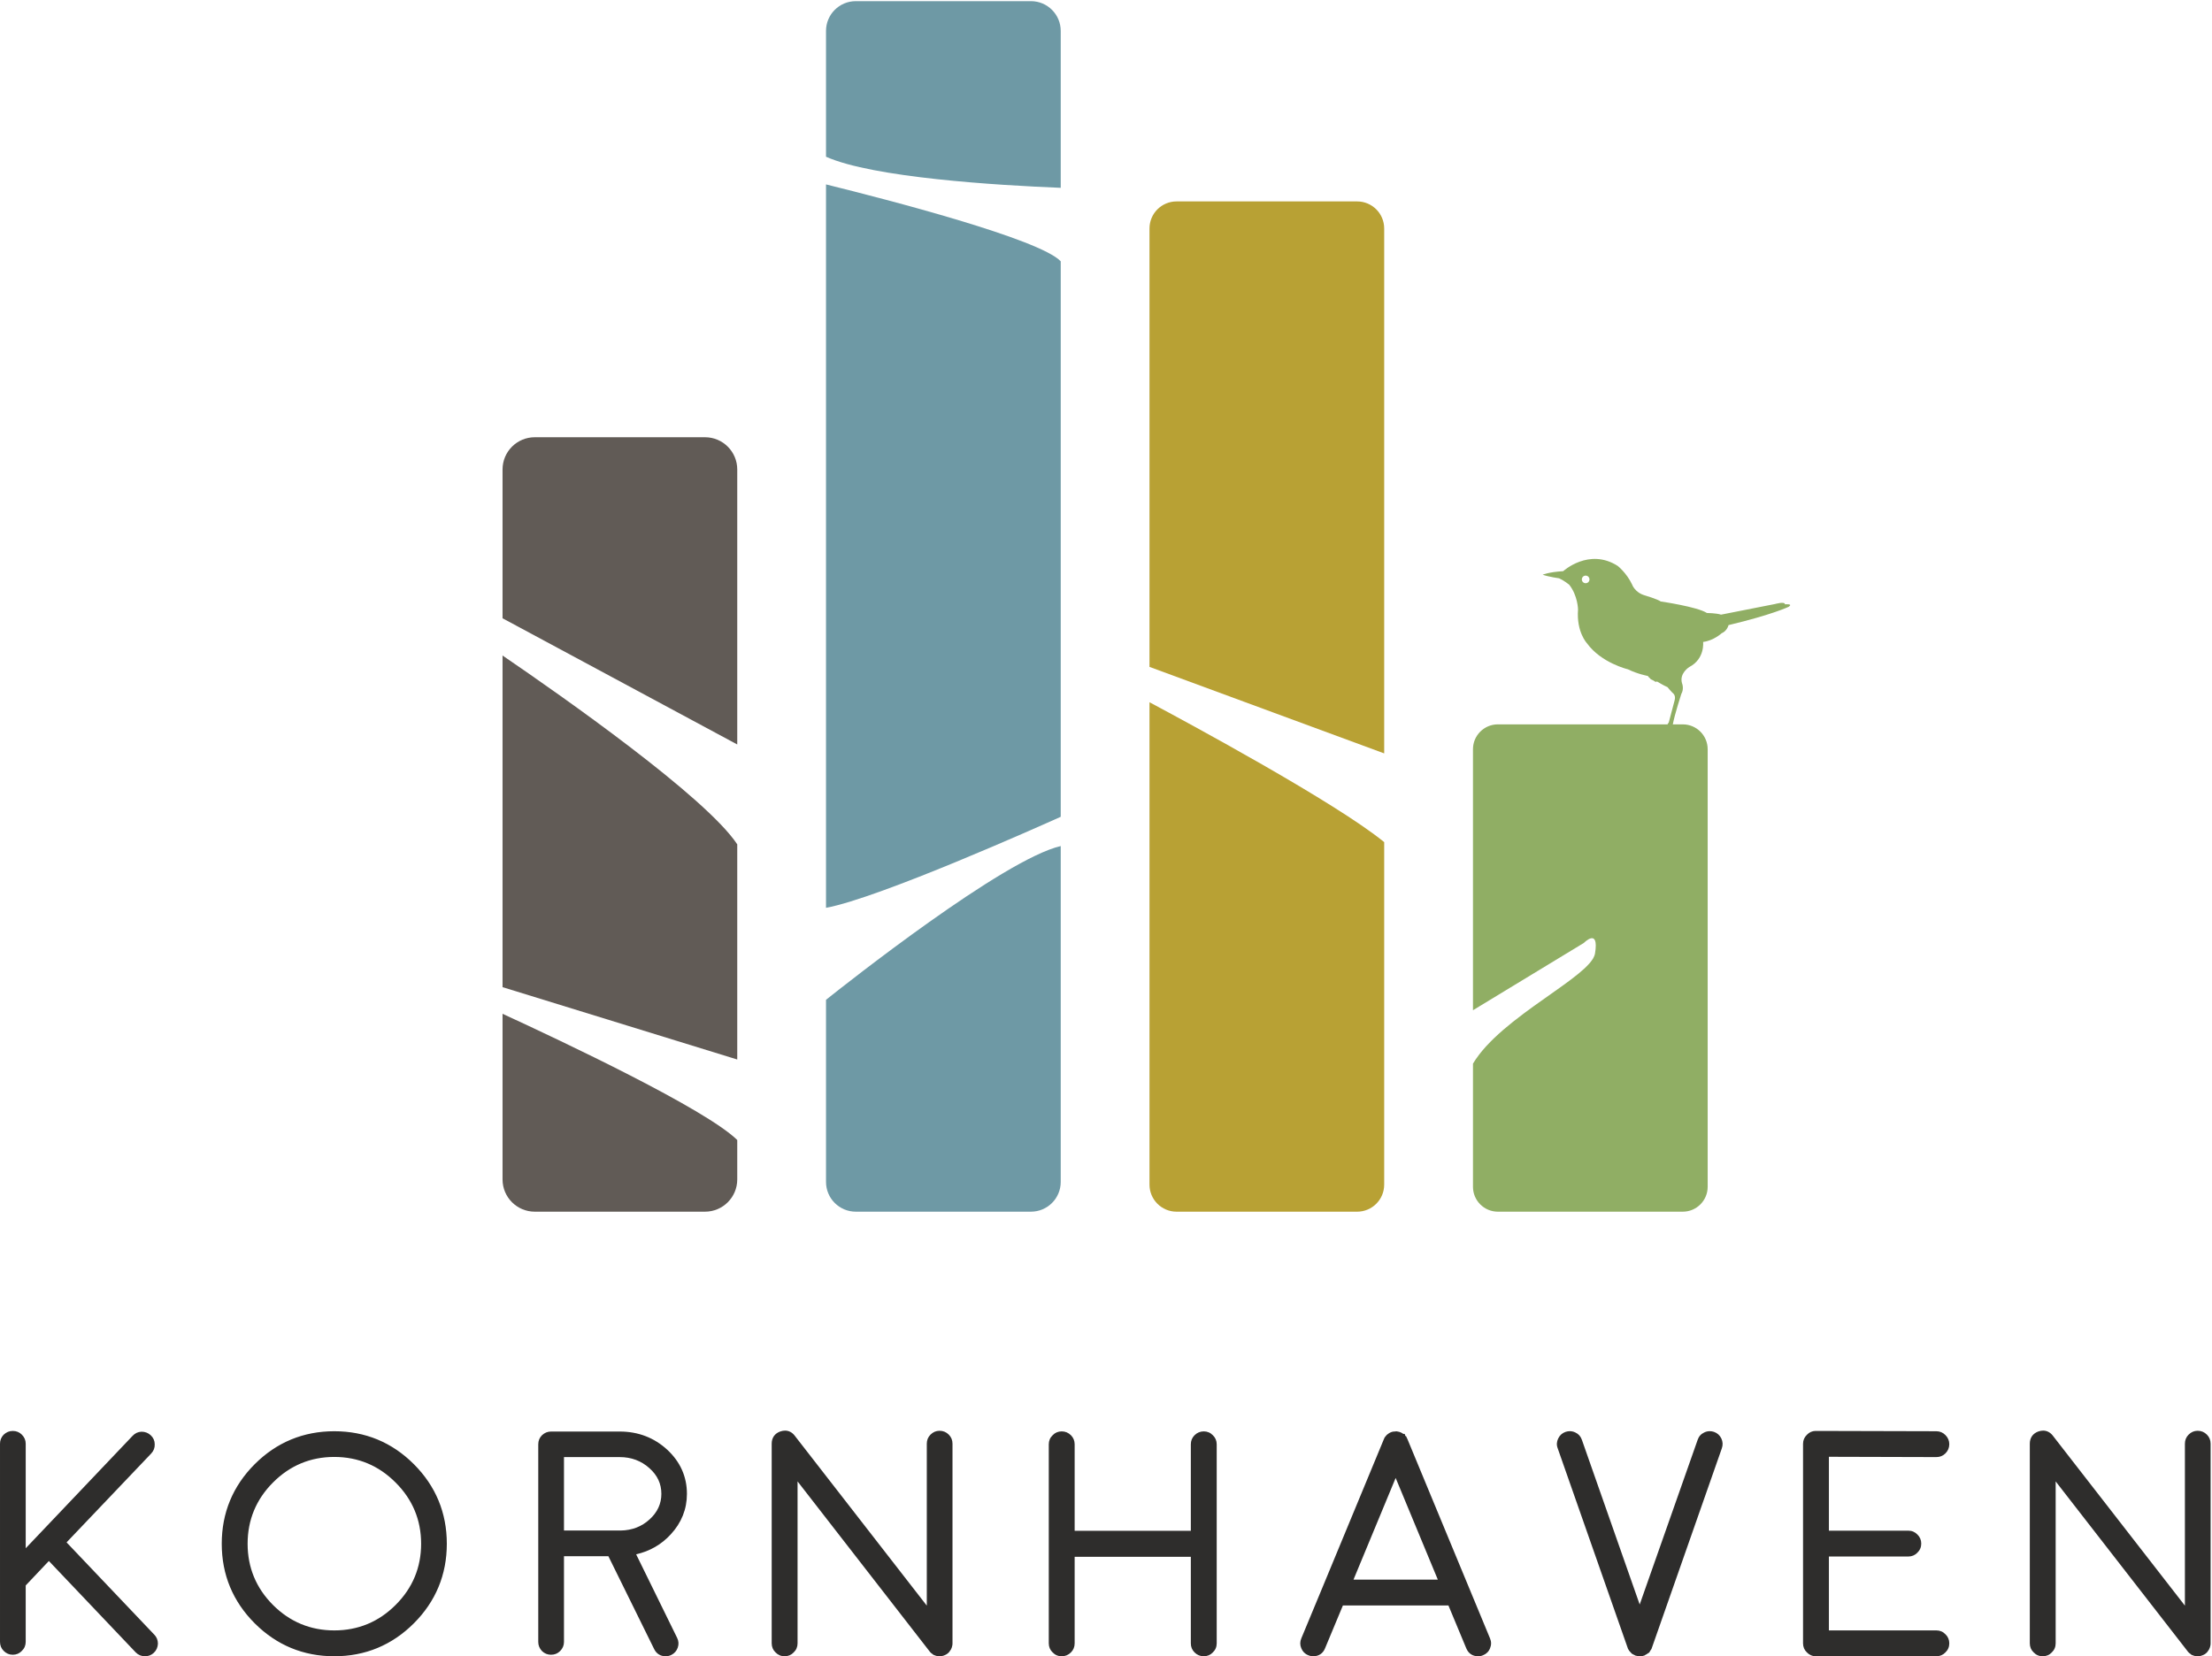
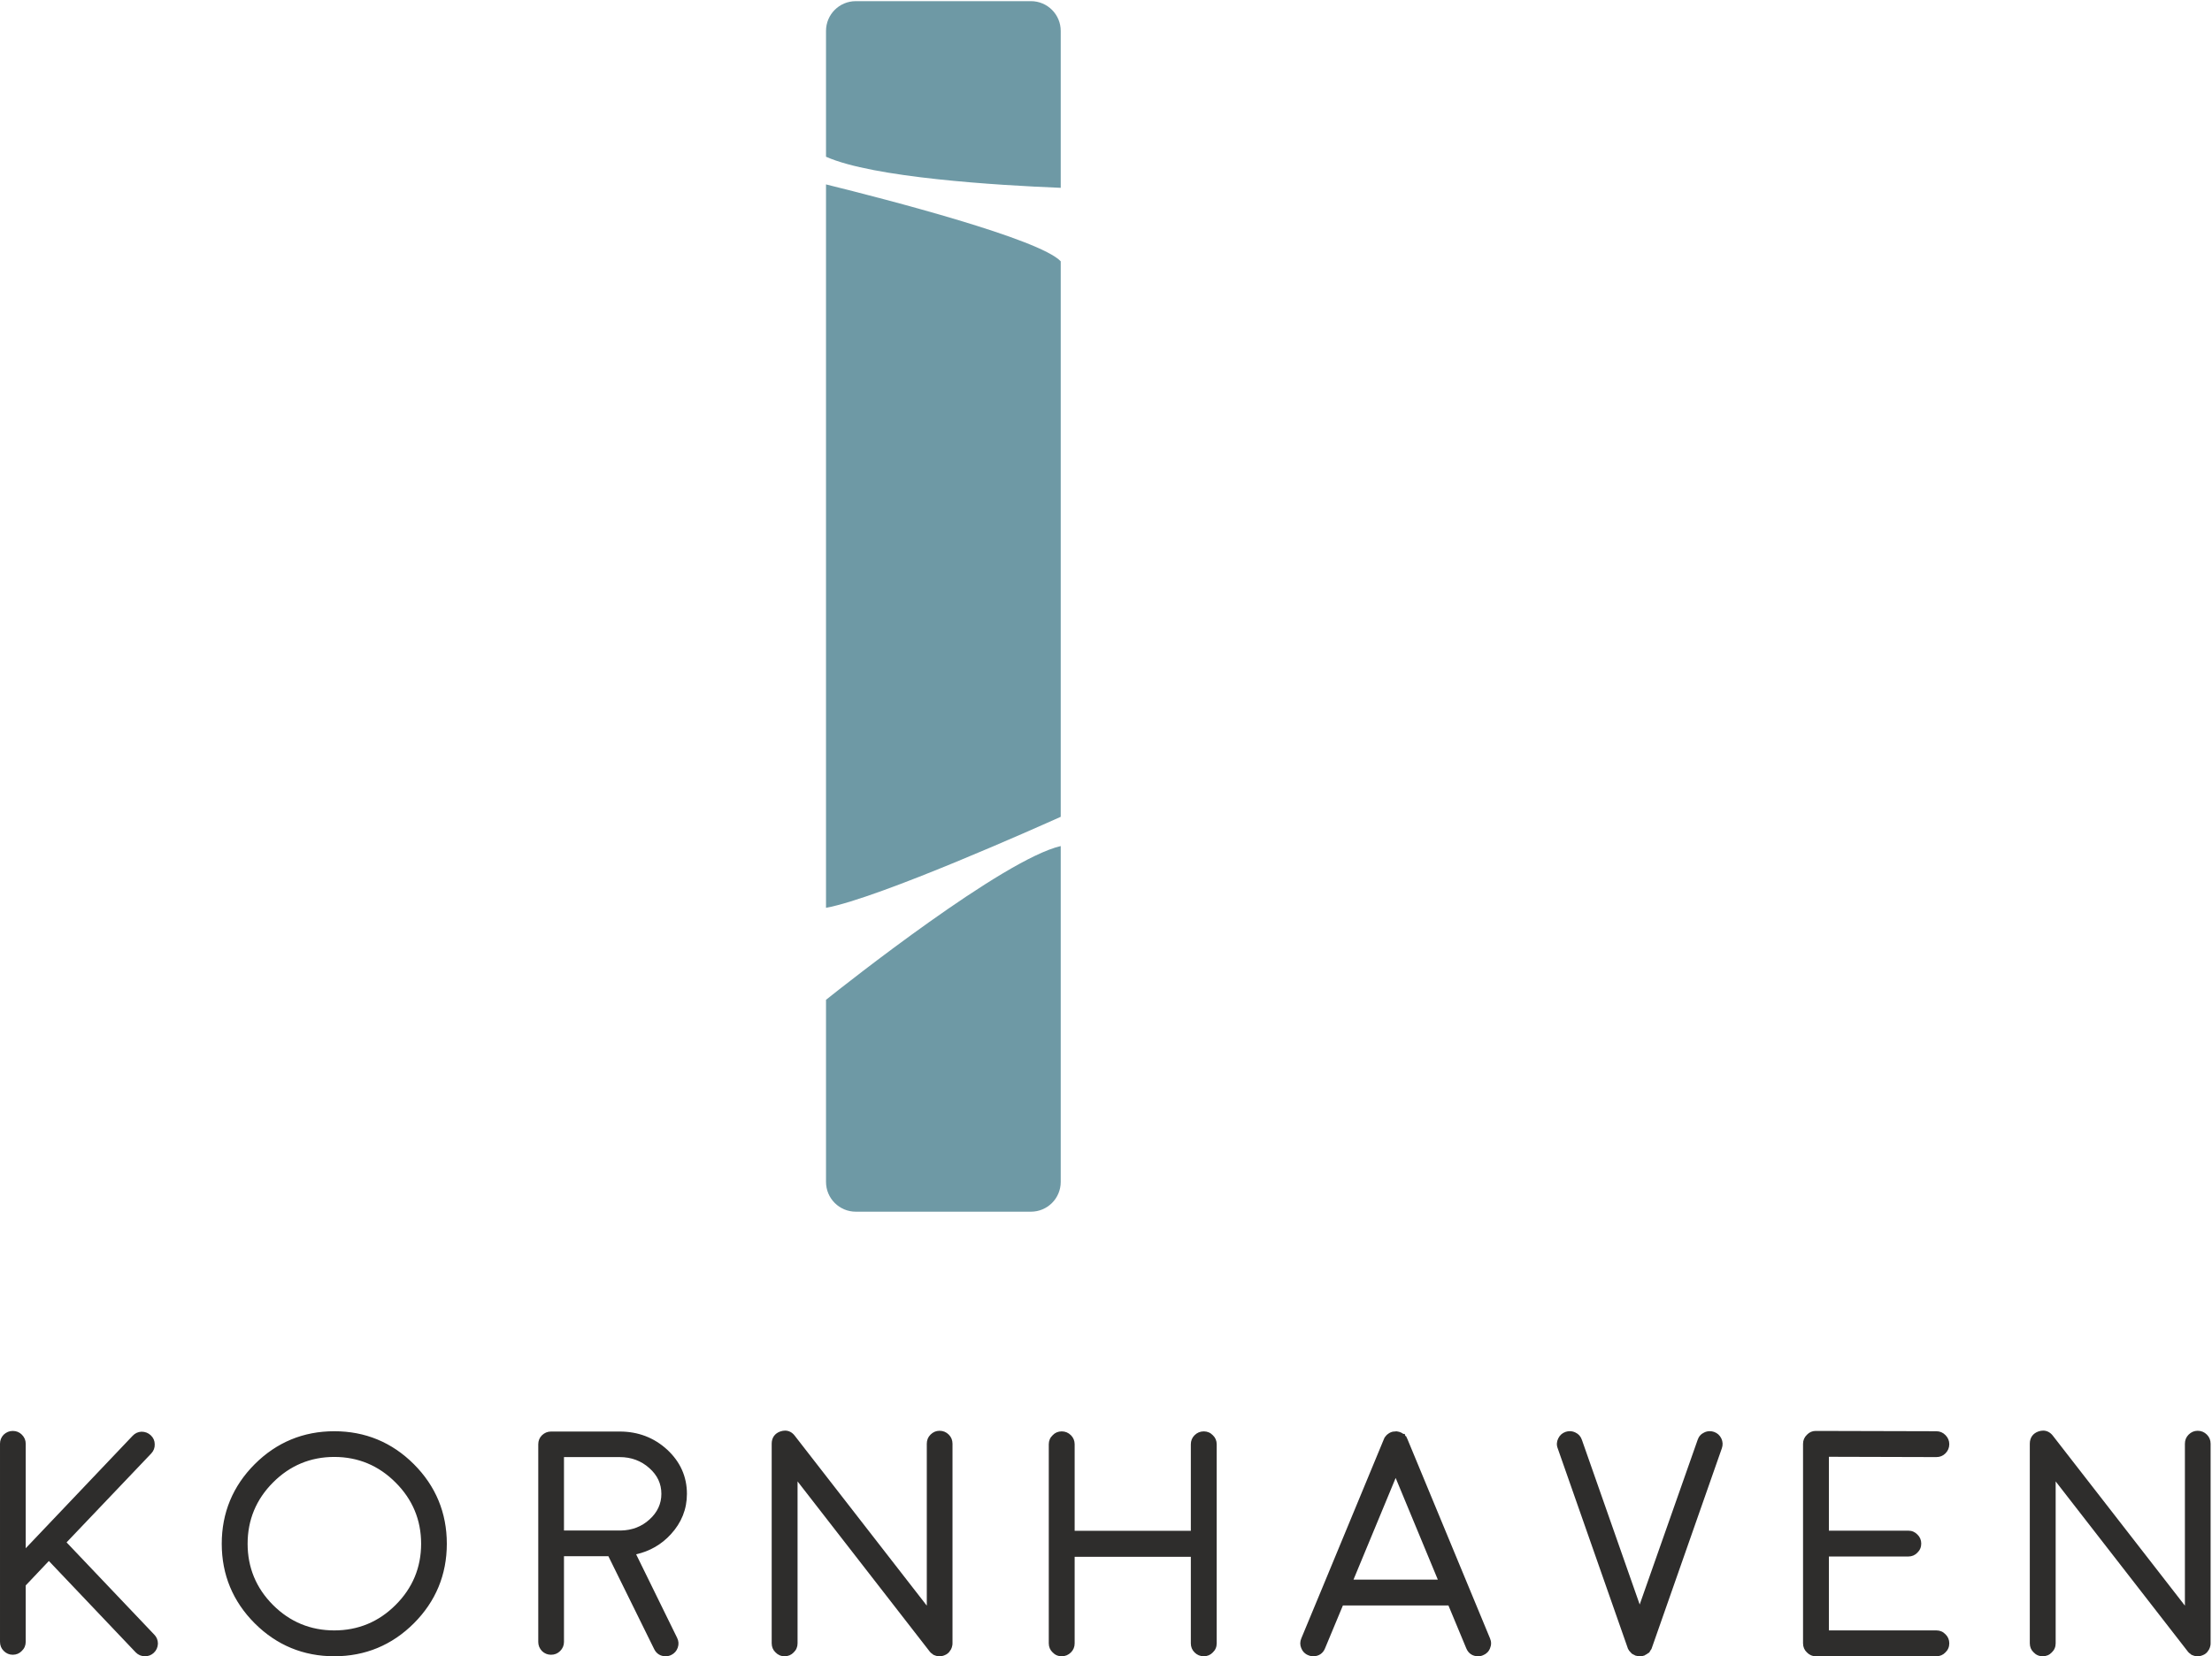
<svg xmlns="http://www.w3.org/2000/svg" width="100%" height="100%" viewBox="0 0 231 173" version="1.1" xml:space="preserve" style="fill-rule:evenodd;clip-rule:evenodd;stroke-linejoin:round;stroke-miterlimit:2;">
  <g>
    <g>
-       <path d="M120.042,73.351l-0,50.386c-0,1.561 1.266,2.826 2.827,2.826l18.856,-0c1.562,-0 2.827,-1.265 2.827,-2.826l0,-35.774c-5.029,-4.127 -20.615,-12.534 -24.51,-14.612Zm24.51,5.343l0,-54.829c0,-1.562 -1.265,-2.827 -2.827,-2.827l-18.856,-0c-1.561,-0 -2.827,1.265 -2.827,2.827l-0,45.793l24.51,9.036Z" style="fill:#b8a134;fill-rule:nonzero;" />
      <path d="M86.261,104.432l0,19.023c0,1.717 1.392,3.108 3.109,3.108l18.293,-0c1.717,-0 3.109,-1.391 3.109,-3.108l0,-35.082c-5.977,1.379 -22.45,14.414 -24.511,16.059Zm24.511,-77.138c-2.186,-2.324 -18.034,-6.429 -24.511,-8.032l0,75.562c5.566,-1.025 22.466,-8.587 24.511,-9.507l0,-58.023Zm0,-7.675l0,-16.389c0,-1.717 -1.392,-3.109 -3.109,-3.109l-18.293,0c-1.717,0 -3.109,1.392 -3.109,3.109l0,13.142c4.918,2.19 17.858,2.981 24.511,3.247Z" style="fill:#6e99a5;fill-rule:nonzero;" />
-       <path d="M52.481,105.893l-0,17.303c-0,1.86 1.507,3.367 3.367,3.367l17.775,-0c1.86,-0 3.368,-1.507 3.368,-3.367l-0,-4.12c-3.31,-3.244 -18.218,-10.288 -24.51,-13.183Zm-0,-2.783l24.51,7.557l-0,-22.474c-3.271,-4.94 -18.209,-15.424 -24.51,-19.722l-0,34.639Zm24.51,-25.349l-0,-28.724c-0,-1.86 -1.508,-3.367 -3.368,-3.367l-17.775,-0c-1.86,-0 -3.367,1.507 -3.367,3.367l-0,15.543l24.51,13.181Z" style="fill:#615b56;fill-rule:nonzero;" />
-       <path d="M163.245,59.66l5.694,-0.547c-3,-1.923 -5.694,0.547 -5.694,0.547c-1.541,0.091 -2.146,0.373 -2.146,0.373c0.729,0.24 1.724,0.373 1.724,0.373c0.489,0.215 1.044,0.663 1.044,0.663c0.912,1.143 0.928,2.602 0.928,2.602c-0.182,2.337 0.928,3.514 0.928,3.514c1.492,2.071 4.285,2.726 4.285,2.726c1.003,0.497 2.08,0.696 2.08,0.696c0.108,0.183 0.294,0.295 0.294,0.295l-0.061,0.013c0.206,0.084 0.396,0.187 0.568,0.308l0.16,-0.036c-0,-0 0.738,0.448 1.086,0.585c-0,0 0.398,0.485 0.609,0.671c0,0 0.286,0.22 0.129,0.742l-0.597,2.262c-0.003,0.005 -0.03,0.046 -0.139,0.214l-17.714,0c-1.436,0 -2.6,1.164 -2.6,2.6l-0,27.261l11.58,-7.031c-0,-0 1.628,-1.67 1.161,1.127c-0.022,0.134 -0.082,0.276 -0.16,0.422c-0.013,0.025 -0.024,0.05 -0.039,0.076c-0.083,0.14 -0.19,0.287 -0.317,0.438c-0.025,0.03 -0.053,0.061 -0.08,0.092c-0.138,0.155 -0.291,0.315 -0.468,0.481c-0.016,0.015 -0.035,0.03 -0.051,0.045c-0.173,0.16 -0.364,0.324 -0.569,0.493c-0.038,0.031 -0.073,0.061 -0.112,0.093c-0.212,0.172 -0.44,0.349 -0.678,0.529c-0.061,0.046 -0.123,0.092 -0.185,0.139c-0.235,0.176 -0.478,0.354 -0.733,0.538c-0.085,0.061 -0.173,0.124 -0.26,0.186c-0.182,0.13 -0.368,0.262 -0.557,0.396c-1.369,0.968 -2.896,2.025 -4.319,3.156c-0.028,0.022 -0.055,0.044 -0.083,0.066c-0.32,0.255 -0.633,0.514 -0.938,0.776c-0.006,0.005 -0.012,0.011 -0.019,0.016l-0.037,0.033c-0.006,0.006 -0.013,0.011 -0.019,0.017c-0.614,0.531 -1.187,1.075 -1.699,1.632c-0.027,0.029 -0.054,0.057 -0.08,0.086c-0.244,0.269 -0.472,0.541 -0.683,0.815c-0.026,0.035 -0.051,0.069 -0.077,0.104c-0.212,0.282 -0.408,0.566 -0.578,0.853l-0,12.863c-0,1.436 1.164,2.6 2.6,2.6l19.31,-0c1.436,-0 2.6,-1.164 2.6,-2.6l-0,-45.702c-0,-1.436 -1.164,-2.6 -2.6,-2.6l-1.041,0c0.198,-1.06 0.885,-3.168 0.885,-3.168c0.323,-0.56 0.075,-1.131 0.075,-1.131c-0.299,-1.045 0.762,-1.691 0.762,-1.691c1.658,-0.862 1.442,-2.619 1.442,-2.619c1.094,-0.133 1.931,-0.903 1.931,-0.903c0.589,-0.249 0.721,-0.854 0.721,-0.854c4.591,-1.094 6.282,-1.914 6.282,-1.914c0.514,-0.348 -0.39,-0.257 -0.39,-0.257c0.017,-0.332 -1.035,-0.033 -1.035,-0.033l-5.636,1.11c-0.485,-0.161 -1.479,-0.174 -1.479,-0.174c-0.982,-0.646 -4.819,-1.202 -4.819,-1.202c-0.348,-0.248 -1.641,-0.629 -1.641,-0.629c-1.078,-0.299 -1.359,-1.161 -1.359,-1.161c-0.58,-1.21 -1.492,-1.922 -1.492,-1.922c-3,-1.923 -5.694,0.547 -5.694,0.547Zm2.346,1.259c-0.22,-0 -0.398,-0.178 -0.398,-0.397c-0,-0.22 0.178,-0.398 0.398,-0.398c0.219,0 0.398,0.178 0.398,0.398c-0,0.219 -0.179,0.397 -0.398,0.397Z" style="fill:#90ae64;fill-rule:nonzero;" />
      <path d="M34.91,173c-3.23,-0 -6.026,-1.158 -8.311,-3.441c-2.284,-2.286 -3.442,-5.081 -3.442,-8.311c-0,-3.229 1.158,-6.025 3.442,-8.311c2.285,-2.283 5.081,-3.441 8.311,-3.441c3.23,0 6.026,1.158 8.31,3.441c2.284,2.285 3.442,5.081 3.442,8.311c-0,3.23 -1.158,6.026 -3.442,8.311c-2.285,2.283 -5.081,3.441 -8.31,3.441Zm-19.77,-0c-0.372,-0 -0.697,-0.135 -0.964,-0.402l-9.073,-9.55l-2.418,2.555l-0,5.889c-0,0.377 -0.139,0.698 -0.412,0.956c-0.24,0.255 -0.567,0.394 -0.939,0.394c-0.362,-0 -0.681,-0.135 -0.948,-0.402c-0.256,-0.256 -0.386,-0.575 -0.386,-0.948l-0,-20.694c-0,-0.358 0.127,-0.674 0.378,-0.94c0.279,-0.264 0.598,-0.394 0.956,-0.394c0.372,0 0.691,0.13 0.947,0.386c0.268,0.267 0.404,0.586 0.404,0.948l-0,10.921l11.168,-11.75c0.252,-0.267 0.563,-0.41 0.922,-0.425l0.001,0c0.381,0 0.705,0.127 0.971,0.377c0.273,0.258 0.411,0.574 0.411,0.94c0.014,0.357 -0.111,0.69 -0.363,0.956l-8.843,9.288l9.159,9.636c0.247,0.248 0.38,0.574 0.38,0.941c-0.016,0.384 -0.159,0.703 -0.427,0.956c-0.255,0.24 -0.566,0.362 -0.924,0.362Zm174.503,-0c-0.376,-0 -0.698,-0.138 -0.956,-0.41c-0.255,-0.241 -0.395,-0.569 -0.395,-0.94l0,-20.836c0,-0.376 0.138,-0.697 0.41,-0.955c0.242,-0.256 0.557,-0.396 0.902,-0.396l12.612,0.033c0.37,0 0.7,0.142 0.954,0.409c0.257,0.257 0.394,0.584 0.394,0.941c-0,0.372 -0.135,0.696 -0.402,0.964c-0.257,0.256 -0.576,0.386 -0.948,0.386l-11.221,-0.031l-0,7.717l8.292,-0c0.377,-0 0.698,0.138 0.956,0.409c0.255,0.243 0.395,0.571 0.395,0.941c0,0.376 -0.139,0.698 -0.41,0.955c-0.243,0.256 -0.57,0.395 -0.941,0.395l-8.292,-0l-0,7.718l11.221,-0c0.377,-0 0.699,0.138 0.956,0.411c0.255,0.239 0.394,0.566 0.394,0.939c-0,0.378 -0.138,0.7 -0.412,0.956c-0.239,0.255 -0.567,0.394 -0.938,0.394l-12.571,0Zm-120.128,0c-0.54,0 -0.966,-0.266 -1.2,-0.749l-4.781,-9.7l-4.638,-0l-0,8.957c-0,0.361 -0.136,0.68 -0.402,0.947c-0.258,0.257 -0.576,0.387 -0.949,0.387c-0.357,-0 -0.673,-0.127 -0.939,-0.378c-0.265,-0.279 -0.395,-0.598 -0.395,-0.956l-0,-20.647c-0,-0.373 0.13,-0.692 0.387,-0.947c0.272,-0.258 0.59,-0.387 0.947,-0.387l7.173,0c1.921,0 3.588,0.638 4.957,1.894c1.368,1.268 2.061,2.822 2.061,4.618c0,1.595 -0.569,3.018 -1.69,4.23c-0.973,1.061 -2.188,1.761 -3.614,2.082l4.281,8.728c0.164,0.329 0.187,0.672 0.066,1.02c-0.119,0.343 -0.346,0.6 -0.673,0.764c-0.184,0.091 -0.382,0.137 -0.591,0.137Zm101.719,-0c-0.064,-0 -0.138,-0.007 -0.219,-0.023c-0.115,-0.016 -0.163,-0.03 -0.207,-0.044l-0.045,-0.015l-0.08,-0.049l-0.132,-0.06l-0.055,-0.042l-0.014,0.017l-0.16,-0.151c-0.058,-0.057 -0.107,-0.114 -0.15,-0.171l-0.057,-0.058l-0.012,-0.039c-0.026,-0.036 -0.048,-0.073 -0.065,-0.109l-0.012,0.002l-7.354,-20.979c-0.132,-0.337 -0.114,-0.693 0.052,-1.024c0.159,-0.336 0.417,-0.569 0.764,-0.69c0.152,-0.05 0.3,-0.075 0.446,-0.075c0.204,-0 0.403,0.048 0.593,0.143c0.32,0.146 0.555,0.413 0.674,0.769l6.033,17.192l6.052,-17.198c0.116,-0.352 0.354,-0.619 0.686,-0.77c0.178,-0.089 0.376,-0.136 0.579,-0.136c0.145,-0 0.294,0.025 0.441,0.073c0.351,0.123 0.61,0.357 0.774,0.698c0.152,0.335 0.167,0.676 0.047,1.018l-7.31,20.851l-0.045,0.127l-0.007,-0.001c-0.04,0.069 -0.074,0.119 -0.108,0.16l-0.13,0.227l-0.058,-0.003l-0.096,0.081l-0.104,0.068l-0.179,0.096l0.002,0.017l-0.074,0.022l-0.025,0.013l-0.02,-0l-0.119,0.035c-0.166,0.022 -0.235,0.028 -0.306,0.028Zm-45.524,-0c-0.372,-0 -0.696,-0.135 -0.964,-0.402c-0.257,-0.256 -0.387,-0.575 -0.387,-0.948l0,-9.036l-12.133,0l-0,9.036c-0,0.372 -0.13,0.691 -0.387,0.948c-0.268,0.267 -0.592,0.402 -0.964,0.402c-0.378,-0 -0.7,-0.138 -0.956,-0.411c-0.255,-0.238 -0.395,-0.567 -0.395,-0.939l0,-20.789c0,-0.377 0.139,-0.699 0.412,-0.955c0.238,-0.255 0.565,-0.395 0.939,-0.395c0.372,-0 0.696,0.136 0.964,0.403c0.257,0.257 0.387,0.576 0.387,0.947l-0,9.036l12.133,0l0,-9.036c0,-0.372 0.13,-0.691 0.387,-0.947c0.268,-0.267 0.592,-0.403 0.964,-0.403c0.377,-0 0.699,0.139 0.956,0.411c0.255,0.239 0.395,0.567 0.395,0.939l-0,20.789c-0,0.378 -0.139,0.7 -0.413,0.956c-0.239,0.255 -0.567,0.394 -0.938,0.394Zm28.652,-0c-0.582,-0 -1.022,-0.296 -1.241,-0.835l-1.86,-4.469l-11.023,0l-1.862,4.471c-0.217,0.537 -0.657,0.833 -1.239,0.833c-0.183,-0 -0.362,-0.039 -0.53,-0.115c-0.33,-0.128 -0.58,-0.381 -0.714,-0.725c-0.144,-0.331 -0.143,-0.691 0.005,-1.033l2.2,-5.298l6.412,-15.485c0.02,-0.054 0.052,-0.124 0.091,-0.201l0.137,-0.166c0.005,-0.014 0.043,-0.058 0.062,-0.077c0.006,-0.007 0.022,-0.022 0.05,-0.045l0.148,-0.113c0.151,-0.106 0.315,-0.176 0.489,-0.208l0.146,-0.007c0.013,-0.006 0.08,-0.016 0.116,-0.016l0.041,0.006l0.003,-0.018l0.197,0.034c0.186,0.031 0.358,0.102 0.511,0.209l0.045,0.034l0.147,-0l0.056,0.182c0.013,0.015 0.026,0.032 0.042,0.053l0.037,-0.01l0.07,0.143c0.038,0.074 0.068,0.141 0.092,0.202l8.613,20.787c0.147,0.337 0.146,0.698 -0.002,1.04c-0.13,0.334 -0.383,0.585 -0.728,0.72c-0.15,0.069 -0.33,0.107 -0.511,0.107Zm75.142,-0c-0.085,-0 -0.171,-0.007 -0.255,-0.021l-0.122,-0.031l-0.316,-0.117l0.01,-0.032c-0.031,-0.017 -0.065,-0.037 -0.095,-0.058l-0.101,-0.076l-0.118,-0.117l-13.834,-17.812l0,16.914c0,0.378 -0.139,0.7 -0.412,0.956c-0.238,0.255 -0.565,0.394 -0.938,0.394c-0.379,-0 -0.7,-0.138 -0.956,-0.411c-0.255,-0.238 -0.394,-0.567 -0.394,-0.939l0,-20.852c0,-0.622 0.32,-1.076 0.9,-1.28c0.171,-0.058 0.336,-0.087 0.491,-0.087c0.399,-0 0.751,0.186 1.021,0.538l13.785,17.743l-0,-16.914c-0,-0.372 0.13,-0.691 0.386,-0.947c0.267,-0.268 0.587,-0.403 0.948,-0.403c0.373,-0 0.697,0.135 0.964,0.403c0.257,0.256 0.386,0.575 0.386,0.947l0,20.852c0,0.125 -0.009,0.197 -0.033,0.274c-0.024,0.118 -0.045,0.183 -0.076,0.243c-0.035,0.104 -0.081,0.185 -0.146,0.252c-0.026,0.059 -0.067,0.115 -0.12,0.167l-0.079,0.078l-0.114,0.091l-0.096,0.06c-0.015,0.015 -0.081,0.047 -0.149,0.07c-0.099,0.044 -0.148,0.058 -0.204,0.072l-0.12,0.024c-0.053,0.012 -0.136,0.019 -0.213,0.019Zm-131.385,-0c-0.085,-0 -0.169,-0.007 -0.254,-0.021l-0.123,-0.031l-0.312,-0.116l0.009,-0.033c-0.046,-0.026 -0.117,-0.07 -0.117,-0.07l-0.085,-0.067l-0.113,-0.111l-13.835,-17.815l0,16.914c0,0.377 -0.139,0.699 -0.412,0.956c-0.24,0.255 -0.567,0.394 -0.939,0.394c-0.376,-0 -0.698,-0.138 -0.956,-0.41c-0.255,-0.24 -0.394,-0.568 -0.394,-0.94l-0,-20.852c-0,-0.622 0.32,-1.077 0.902,-1.28c0.17,-0.058 0.334,-0.087 0.49,-0.087c0.404,-0 0.747,0.181 1.02,0.538l13.785,17.743l0,-16.914c0,-0.372 0.13,-0.691 0.386,-0.947c0.267,-0.268 0.586,-0.403 0.948,-0.403c0.373,-0 0.697,0.135 0.964,0.402c0.256,0.257 0.387,0.576 0.387,0.948l0,20.852c-0.001,0.13 -0.011,0.207 -0.038,0.286c-0.019,0.1 -0.038,0.164 -0.067,0.222c-0.043,0.12 -0.087,0.197 -0.155,0.265c-0.03,0.068 -0.07,0.118 -0.111,0.159l-0.085,0.083l-0.113,0.09l-0.099,0.062c-0.016,0.017 -0.093,0.051 -0.148,0.069c-0.094,0.043 -0.146,0.057 -0.202,0.071l-0.119,0.024c-0.055,0.012 -0.138,0.019 -0.214,0.019Zm-63.209,-20.82c-2.485,0 -4.638,0.898 -6.399,2.669c-1.76,1.76 -2.653,3.914 -2.653,6.399c-0,2.486 0.893,4.639 2.653,6.398c1.761,1.761 3.913,2.654 6.399,2.654c2.485,-0 4.638,-0.893 6.398,-2.654c1.772,-1.761 2.67,-3.913 2.67,-6.398c0,-2.484 -0.898,-4.637 -2.669,-6.398c-1.762,-1.772 -3.915,-2.67 -6.399,-2.67Zm115.243,12.816l-4.404,-10.621l-4.403,10.621l8.807,0Zm-85.325,-5.13c1.175,-0.019 2.189,-0.41 3.007,-1.161c0.818,-0.741 1.232,-1.638 1.232,-2.666c0,-1.061 -0.412,-1.943 -1.258,-2.694c-0.851,-0.763 -1.891,-1.149 -3.091,-1.149l-5.822,-0l-0,7.67l5.932,0Z" style="fill:#2e2d2c;fill-rule:nonzero;" />
    </g>
  </g>
</svg>